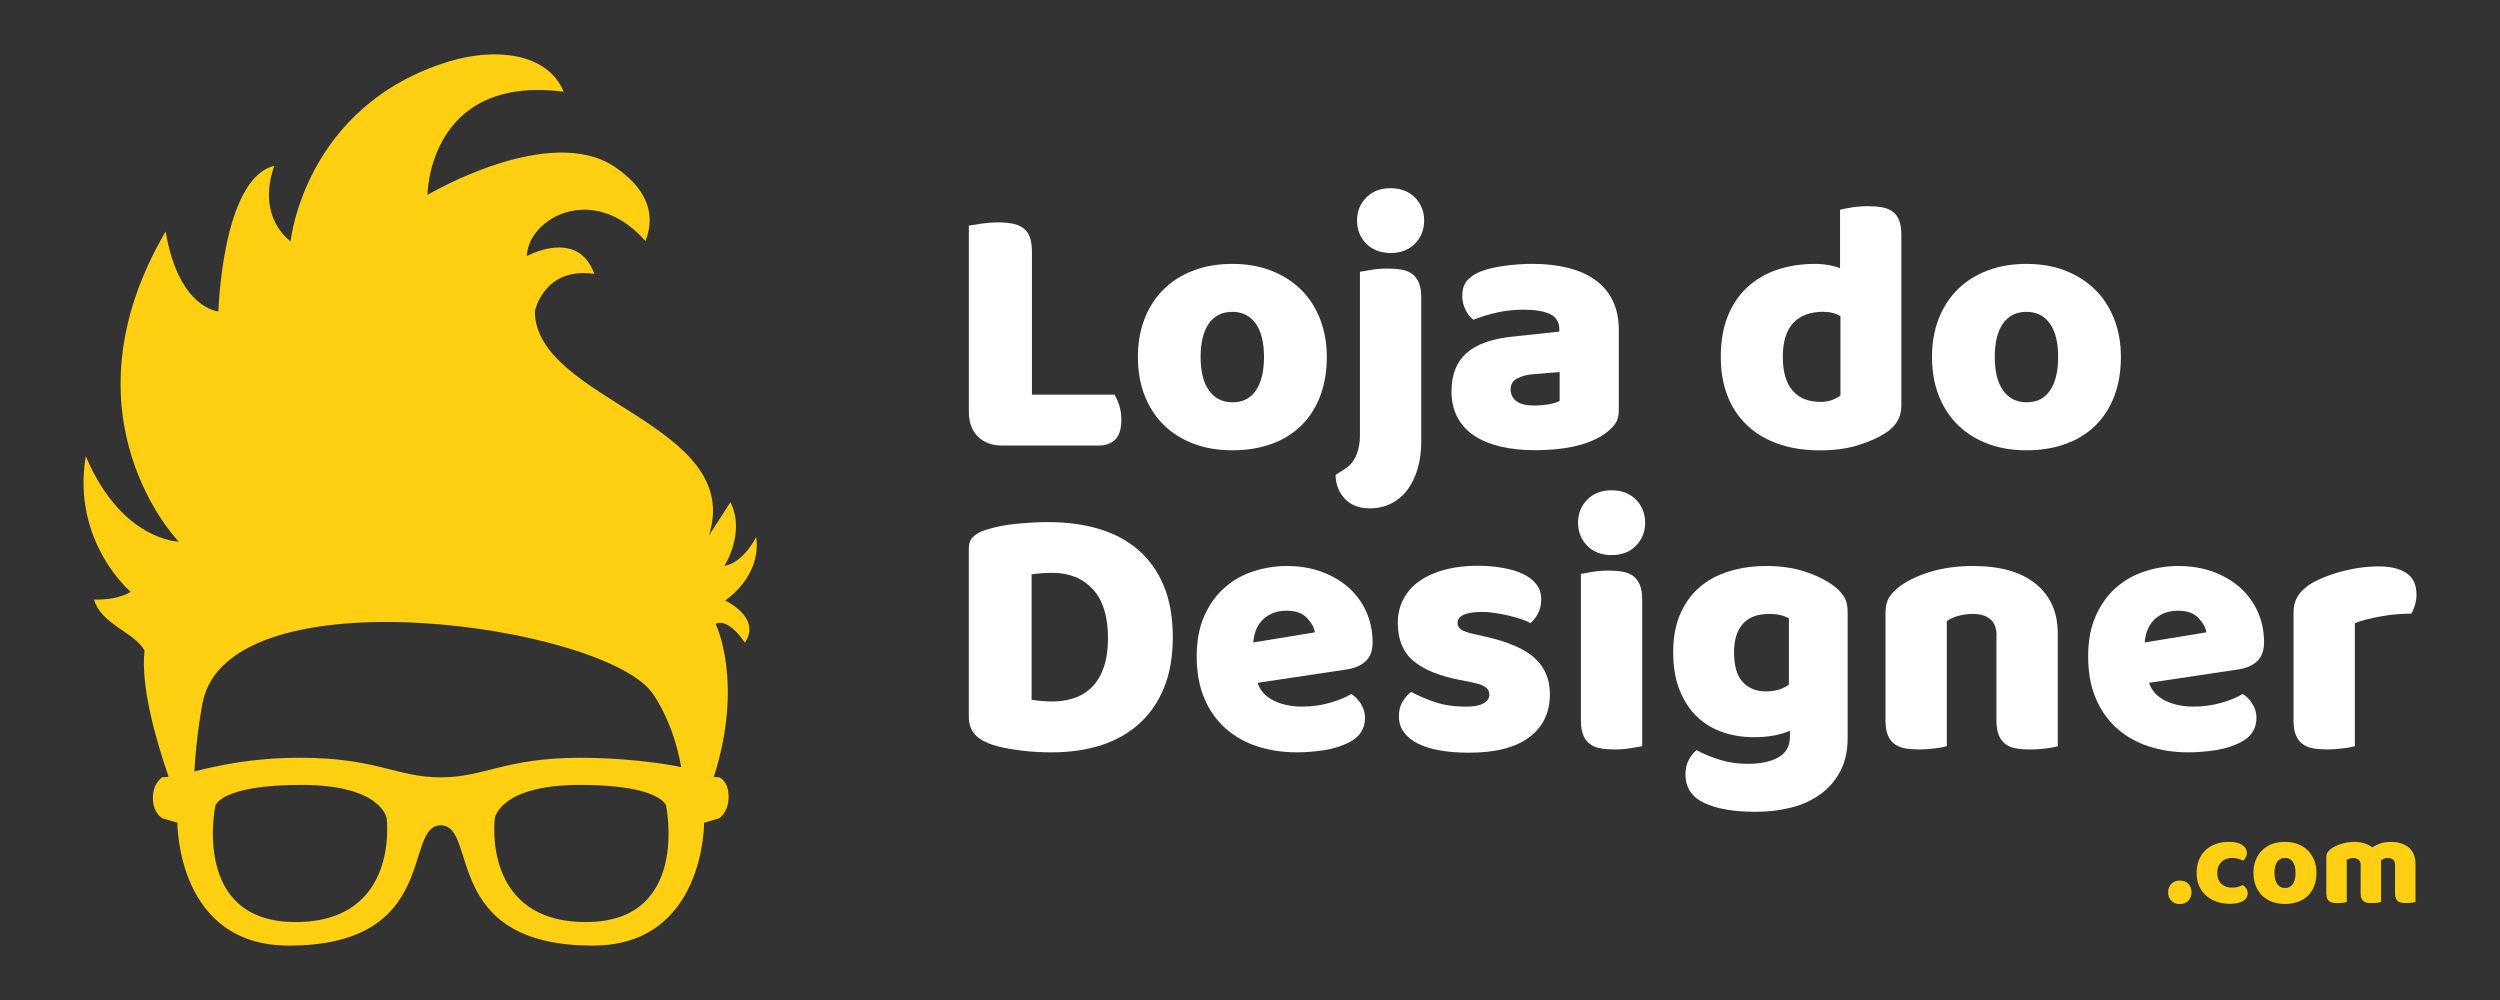
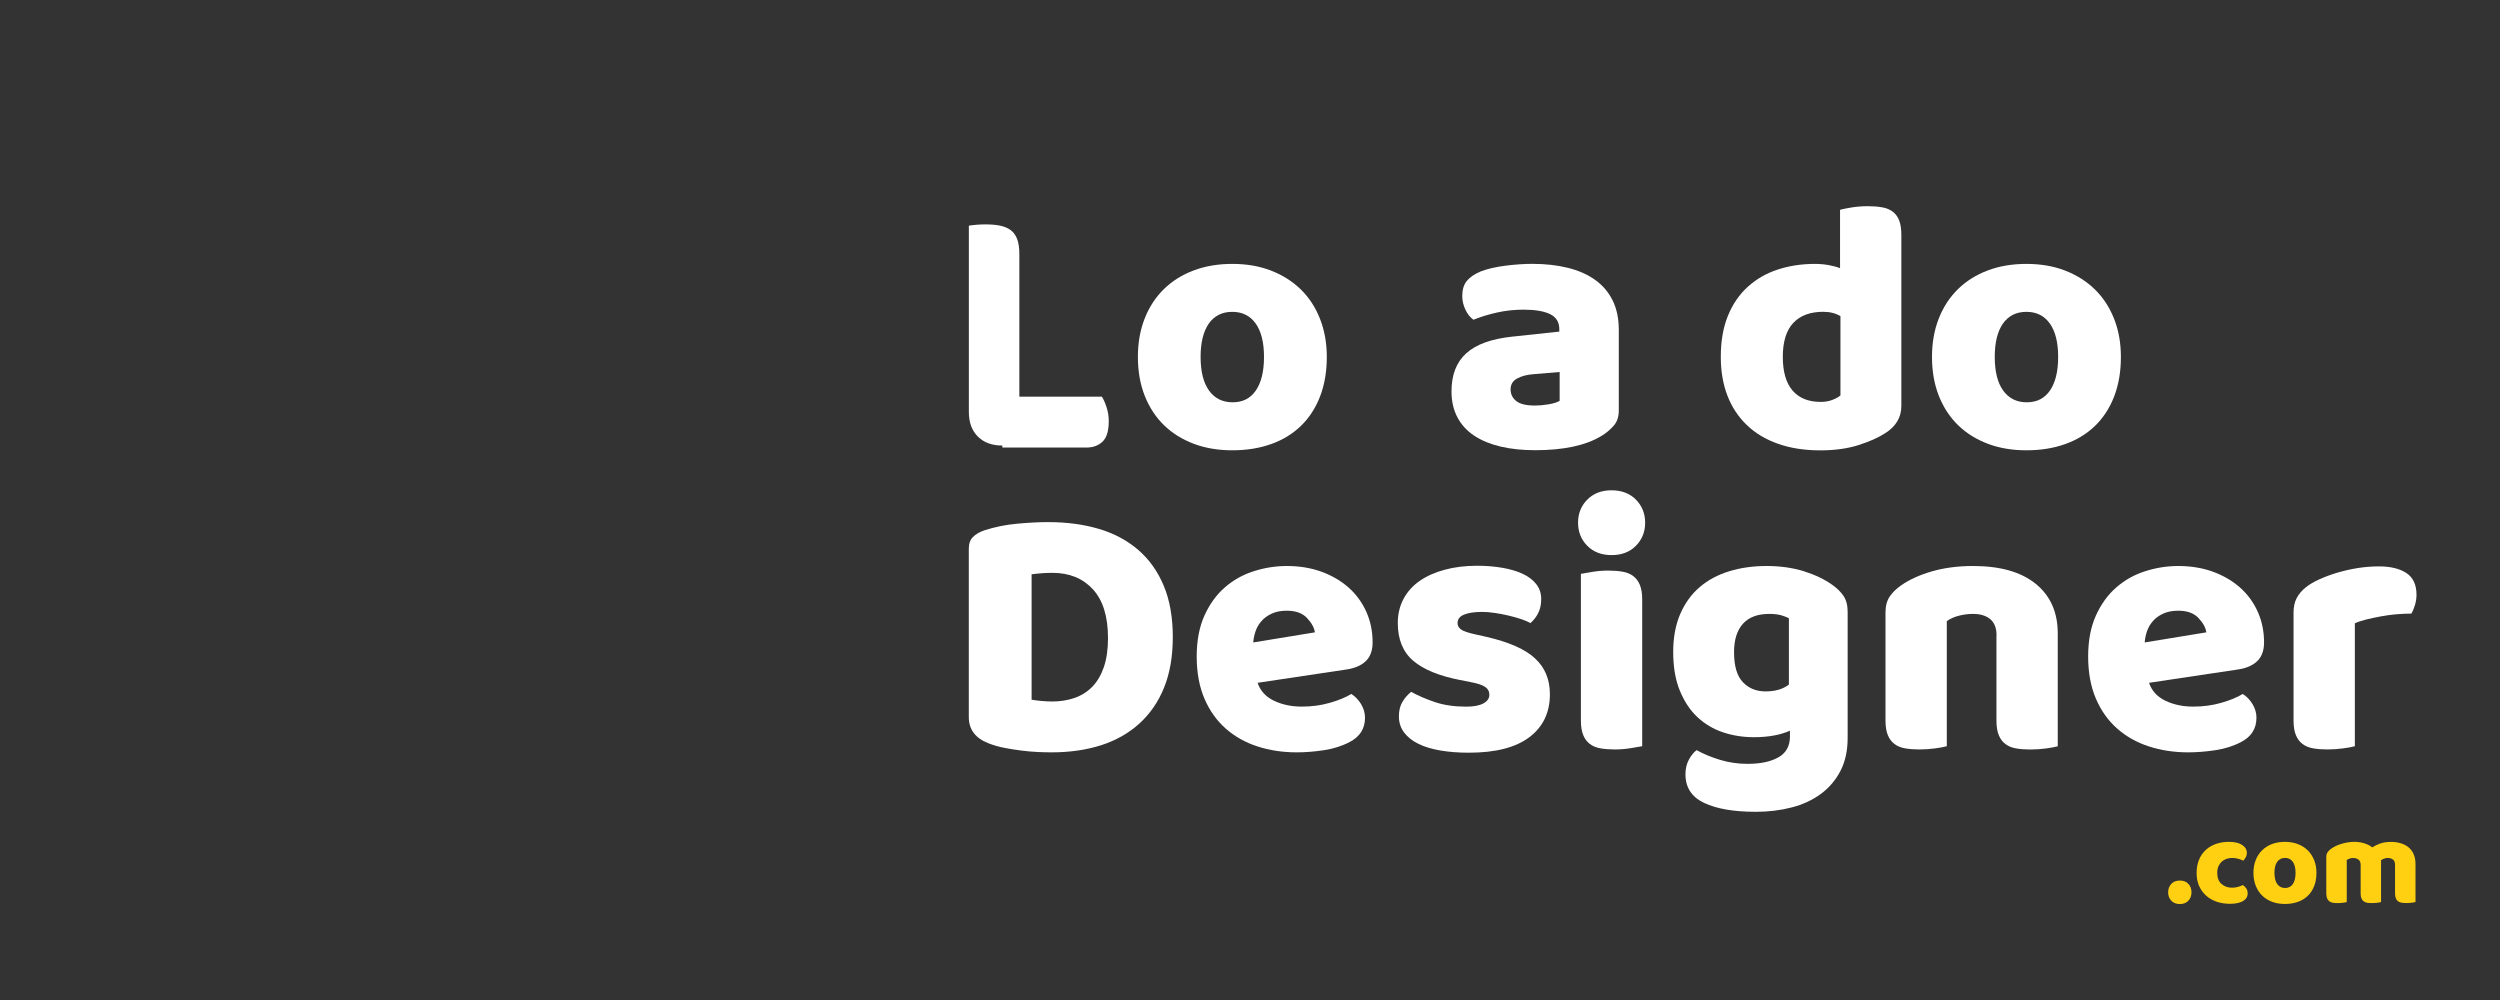
<svg xmlns="http://www.w3.org/2000/svg" version="1.1" id="Camada_1" x="0px" y="0px" viewBox="0 0 500 200" style="enable-background:new 0 0 500 200;" xml:space="preserve">
  <rect x="0" y="0" width="500" height="200" fill="#333333" stroke="none" />
  <style type="text/css">
	.st0{fill:#FFFFFF;}
	.st1{fill:#FFD012;}
</style>
  <g>
    <g>
      <g>
-         <path class="st0" d="M200.47,89.11c-2.07,0-3.7-0.6-4.9-1.8c-1.2-1.2-1.8-2.84-1.8-4.9V45.13c0.53-0.1,1.37-0.23,2.52-0.4     c1.15-0.17,2.26-0.25,3.32-0.25c1.11,0,2.08,0.08,2.92,0.25c0.84,0.17,1.55,0.47,2.13,0.9c0.58,0.43,1.01,1.03,1.3,1.8     c0.29,0.77,0.43,1.78,0.43,3.03v28.48h16.51c0.34,0.53,0.65,1.24,0.94,2.13c0.29,0.89,0.43,1.81,0.43,2.78     c0,1.92-0.41,3.28-1.23,4.07c-0.82,0.79-1.9,1.19-3.24,1.19H200.47z" />
+         <path class="st0" d="M200.47,89.11c-2.07,0-3.7-0.6-4.9-1.8c-1.2-1.2-1.8-2.84-1.8-4.9V45.13c1.15-0.17,2.26-0.25,3.32-0.25c1.11,0,2.08,0.08,2.92,0.25c0.84,0.17,1.55,0.47,2.13,0.9c0.58,0.43,1.01,1.03,1.3,1.8     c0.29,0.77,0.43,1.78,0.43,3.03v28.48h16.51c0.34,0.53,0.65,1.24,0.94,2.13c0.29,0.89,0.43,1.81,0.43,2.78     c0,1.92-0.41,3.28-1.23,4.07c-0.82,0.79-1.9,1.19-3.24,1.19H200.47z" />
        <path class="st0" d="M265.36,71.38c0,2.98-0.46,5.64-1.37,7.97c-0.91,2.33-2.2,4.29-3.86,5.88c-1.66,1.59-3.64,2.79-5.95,3.6     c-2.31,0.82-4.88,1.23-7.71,1.23c-2.84,0-5.41-0.43-7.71-1.3c-2.31-0.87-4.29-2.1-5.95-3.71c-1.66-1.61-2.94-3.57-3.86-5.88     c-0.91-2.31-1.37-4.9-1.37-7.79c0-2.84,0.46-5.41,1.37-7.71c0.91-2.31,2.2-4.26,3.86-5.88c1.66-1.61,3.64-2.85,5.95-3.71     c2.31-0.87,4.88-1.3,7.71-1.3c2.84,0,5.41,0.44,7.71,1.33c2.31,0.89,4.29,2.14,5.95,3.75c1.66,1.61,2.94,3.57,3.86,5.88     C264.9,66.04,265.36,68.59,265.36,71.38z M240.12,71.38c0,2.93,0.56,5.18,1.69,6.74c1.13,1.56,2.7,2.34,4.72,2.34     c2.02,0,3.57-0.79,4.65-2.38c1.08-1.59,1.62-3.82,1.62-6.7s-0.55-5.11-1.66-6.67c-1.11-1.56-2.67-2.34-4.69-2.34     c-2.02,0-3.58,0.78-4.69,2.34C240.68,66.27,240.12,68.49,240.12,71.38z" />
-         <path class="st0" d="M268.96,93.8c1.06-0.67,1.83-1.6,2.31-2.78c0.48-1.18,0.72-2.49,0.72-3.93V54.36     c0.53-0.1,1.31-0.23,2.34-0.4c1.03-0.17,2.08-0.25,3.14-0.25c1.06,0,2.01,0.07,2.85,0.22c0.84,0.14,1.55,0.43,2.13,0.87     c0.58,0.43,1.02,1.02,1.33,1.77c0.31,0.75,0.47,1.72,0.47,2.92v28.77c0,2.02-0.24,3.84-0.72,5.48c-0.48,1.63-1.17,3.04-2.05,4.22     c-0.89,1.18-1.97,2.09-3.24,2.74c-1.27,0.65-2.7,0.97-4.29,0.97c-2.12,0-3.77-0.64-4.97-1.91c-1.2-1.27-1.83-2.87-1.87-4.79     L268.96,93.8z M271.41,44.12c0-1.83,0.61-3.36,1.84-4.61c1.23-1.25,2.85-1.87,4.87-1.87s3.64,0.63,4.87,1.87     c1.23,1.25,1.84,2.79,1.84,4.61c0,1.83-0.61,3.36-1.84,4.61c-1.23,1.25-2.85,1.87-4.87,1.87s-3.64-0.62-4.87-1.87     C272.03,47.49,271.41,45.95,271.41,44.12z" />
        <path class="st0" d="M306.45,52.77c2.6,0,4.96,0.26,7.1,0.79c2.14,0.53,3.97,1.33,5.48,2.42c1.51,1.08,2.68,2.45,3.5,4.11     c0.82,1.66,1.23,3.62,1.23,5.88v16.15c0,1.25-0.35,2.27-1.05,3.06c-0.7,0.79-1.53,1.48-2.49,2.05     c-3.12,1.87-7.52,2.81-13.19,2.81c-2.55,0-4.84-0.24-6.89-0.72c-2.04-0.48-3.8-1.2-5.26-2.16c-1.47-0.96-2.6-2.19-3.39-3.68     c-0.79-1.49-1.19-3.22-1.19-5.19c0-3.32,0.98-5.86,2.96-7.64c1.97-1.78,5.02-2.88,9.16-3.32l9.44-1.01v-0.5     c0-1.39-0.61-2.39-1.84-2.99c-1.23-0.6-2.99-0.9-5.3-0.9c-1.83,0-3.61,0.19-5.34,0.58c-1.73,0.39-3.29,0.87-4.69,1.44     c-0.63-0.43-1.15-1.09-1.59-1.98c-0.43-0.89-0.65-1.81-0.65-2.78c0-1.25,0.3-2.25,0.9-2.99c0.6-0.74,1.53-1.38,2.78-1.91     c1.39-0.53,3.04-0.91,4.94-1.15C302.98,52.9,304.77,52.77,306.45,52.77z M307.03,81.11c0.82,0,1.72-0.08,2.7-0.25     c0.98-0.17,1.72-0.4,2.2-0.69V74.4l-5.19,0.43c-1.35,0.1-2.45,0.39-3.32,0.87c-0.87,0.48-1.3,1.2-1.3,2.16     c0,0.96,0.37,1.74,1.12,2.34C303.99,80.81,305.25,81.11,307.03,81.11z" />
        <path class="st0" d="M344.16,71.38c0-3.17,0.48-5.92,1.44-8.26c0.96-2.33,2.29-4.26,4-5.8c1.71-1.54,3.7-2.68,5.98-3.42     c2.28-0.74,4.75-1.12,7.39-1.12c0.96,0,1.9,0.08,2.81,0.25c0.91,0.17,1.66,0.37,2.23,0.61V41.96c0.48-0.14,1.25-0.3,2.31-0.47     c1.06-0.17,2.14-0.25,3.24-0.25c1.06,0,2.01,0.07,2.85,0.22c0.84,0.14,1.55,0.43,2.13,0.87c0.58,0.43,1.01,1.02,1.3,1.77     c0.29,0.75,0.43,1.72,0.43,2.92v34.17c0,2.26-1.06,4.06-3.17,5.41c-1.39,0.91-3.2,1.72-5.41,2.42c-2.21,0.7-4.76,1.05-7.64,1.05     c-3.12,0-5.92-0.43-8.4-1.3c-2.48-0.87-4.57-2.11-6.27-3.75c-1.71-1.63-3-3.59-3.89-5.88C344.6,76.84,344.16,74.26,344.16,71.38z      M364.63,62.36c-2.6,0-4.59,0.75-5.98,2.23c-1.39,1.49-2.09,3.75-2.09,6.78c0,2.98,0.65,5.23,1.95,6.74     c1.3,1.51,3.17,2.27,5.62,2.27c0.87,0,1.65-0.13,2.34-0.4c0.7-0.26,1.24-0.56,1.62-0.9V63.23     C367.13,62.65,365.98,62.36,364.63,62.36z" />
        <path class="st0" d="M424.18,71.38c0,2.98-0.46,5.64-1.37,7.97c-0.91,2.33-2.2,4.29-3.86,5.88c-1.66,1.59-3.64,2.79-5.95,3.6     c-2.31,0.82-4.88,1.23-7.71,1.23c-2.84,0-5.41-0.43-7.71-1.3c-2.31-0.87-4.29-2.1-5.95-3.71c-1.66-1.61-2.94-3.57-3.86-5.88     c-0.91-2.31-1.37-4.9-1.37-7.79c0-2.84,0.46-5.41,1.37-7.71c0.91-2.31,2.2-4.26,3.86-5.88c1.66-1.61,3.64-2.85,5.95-3.71     c2.31-0.87,4.88-1.3,7.71-1.3c2.84,0,5.41,0.44,7.71,1.33c2.31,0.89,4.29,2.14,5.95,3.75c1.66,1.61,2.94,3.57,3.86,5.88     C423.72,66.04,424.18,68.59,424.18,71.38z M398.95,71.38c0,2.93,0.56,5.18,1.69,6.74c1.13,1.56,2.7,2.34,4.72,2.34     c2.02,0,3.57-0.79,4.65-2.38c1.08-1.59,1.62-3.82,1.62-6.7s-0.55-5.11-1.66-6.67c-1.11-1.56-2.67-2.34-4.69-2.34     c-2.02,0-3.58,0.78-4.69,2.34C399.5,66.27,398.95,68.49,398.95,71.38z" />
      </g>
      <g>
        <path class="st0" d="M210.35,150.47c-0.82,0-1.76-0.02-2.81-0.07c-1.06-0.05-2.15-0.14-3.28-0.29c-1.13-0.14-2.26-0.32-3.39-0.54     c-1.13-0.22-2.18-0.52-3.14-0.9c-2.64-1.01-3.97-2.76-3.97-5.26v-33.67c0-1.01,0.28-1.79,0.83-2.34c0.55-0.55,1.31-1,2.27-1.33     c2.07-0.67,4.25-1.12,6.56-1.33s4.37-0.32,6.2-0.32c3.75,0,7.15,0.46,10.2,1.37c3.05,0.91,5.67,2.32,7.86,4.22     c2.19,1.9,3.88,4.29,5.08,7.17c1.2,2.88,1.8,6.3,1.8,10.24c0,3.85-0.58,7.2-1.73,10.06c-1.15,2.86-2.8,5.26-4.94,7.21     c-2.14,1.95-4.7,3.4-7.68,4.36C217.25,149.99,213.95,150.47,210.35,150.47z M206.31,139.94c0.53,0.1,1.18,0.18,1.95,0.25     c0.77,0.07,1.49,0.11,2.16,0.11c1.63,0,3.14-0.24,4.51-0.72c1.37-0.48,2.55-1.23,3.53-2.23c0.98-1.01,1.75-2.32,2.31-3.93     c0.55-1.61,0.83-3.54,0.83-5.8c0-4.33-1.01-7.58-3.03-9.77c-2.02-2.19-4.71-3.28-8.07-3.28c-0.67,0-1.36,0.02-2.05,0.07     c-0.7,0.05-1.41,0.12-2.13,0.22V139.94z" />
        <path class="st0" d="M259.37,150.47c-2.84,0-5.47-0.4-7.89-1.19c-2.43-0.79-4.54-1.98-6.34-3.57c-1.8-1.59-3.22-3.58-4.25-5.98     c-1.03-2.4-1.55-5.21-1.55-8.44c0-3.17,0.52-5.9,1.55-8.18c1.03-2.28,2.39-4.16,4.07-5.62c1.68-1.47,3.6-2.55,5.77-3.24     c2.16-0.7,4.37-1.05,6.63-1.05c2.55,0,4.87,0.39,6.96,1.15c2.09,0.77,3.89,1.83,5.41,3.17c1.51,1.35,2.69,2.96,3.53,4.83     c0.84,1.87,1.26,3.92,1.26,6.13c0,1.63-0.46,2.88-1.37,3.75c-0.91,0.87-2.19,1.42-3.82,1.66l-17.81,2.67     c0.53,1.59,1.61,2.78,3.24,3.57c1.63,0.79,3.51,1.19,5.62,1.19c1.97,0,3.83-0.25,5.59-0.76c1.75-0.5,3.18-1.09,4.29-1.77     c0.77,0.48,1.42,1.15,1.95,2.02c0.53,0.87,0.79,1.78,0.79,2.74c0,2.16-1.01,3.77-3.03,4.83c-1.54,0.82-3.27,1.37-5.19,1.66     C262.86,150.33,261.05,150.47,259.37,150.47z M257.35,122.14c-1.15,0-2.15,0.19-2.99,0.58c-0.84,0.39-1.53,0.88-2.05,1.48     c-0.53,0.6-0.93,1.27-1.19,2.02c-0.26,0.75-0.42,1.5-0.47,2.27l12.33-2.02c-0.14-0.96-0.67-1.92-1.59-2.88     C260.48,122.62,259.13,122.14,257.35,122.14z" />
        <path class="st0" d="M309.98,138.86c0,3.65-1.37,6.51-4.11,8.58c-2.74,2.07-6.78,3.1-12.11,3.1c-2.02,0-3.89-0.14-5.62-0.43     c-1.73-0.29-3.21-0.73-4.43-1.33c-1.23-0.6-2.19-1.36-2.88-2.27c-0.7-0.91-1.05-1.99-1.05-3.24c0-1.15,0.24-2.13,0.72-2.92     c0.48-0.79,1.06-1.45,1.73-1.98c1.39,0.77,2.99,1.45,4.79,2.06c1.8,0.6,3.88,0.9,6.24,0.9c1.49,0,2.63-0.22,3.42-0.65     c0.79-0.43,1.19-1.01,1.19-1.73c0-0.67-0.29-1.2-0.87-1.59c-0.58-0.38-1.54-0.7-2.88-0.94l-2.16-0.43     c-4.18-0.82-7.29-2.1-9.34-3.86c-2.04-1.75-3.06-4.26-3.06-7.53c0-1.78,0.38-3.39,1.15-4.83c0.77-1.44,1.85-2.64,3.24-3.6     c1.39-0.96,3.06-1.71,5.01-2.23c1.95-0.53,4.1-0.79,6.45-0.79c1.78,0,3.45,0.13,5.01,0.4c1.56,0.26,2.92,0.66,4.07,1.19     c1.15,0.53,2.07,1.21,2.74,2.06c0.67,0.84,1.01,1.84,1.01,2.99c0,1.11-0.2,2.05-0.61,2.85c-0.41,0.79-0.93,1.45-1.55,1.98     c-0.39-0.24-0.96-0.49-1.73-0.76c-0.77-0.26-1.61-0.5-2.52-0.72c-0.91-0.22-1.84-0.4-2.78-0.54c-0.94-0.14-1.79-0.22-2.56-0.22     c-1.59,0-2.81,0.18-3.68,0.54c-0.87,0.36-1.3,0.93-1.3,1.69c0,0.53,0.24,0.96,0.72,1.3c0.48,0.34,1.39,0.65,2.74,0.94l2.23,0.5     c4.61,1.06,7.89,2.51,9.84,4.36C309.01,133.54,309.98,135.93,309.98,138.86z" />
        <path class="st0" d="M315.61,104.54c0-1.83,0.61-3.36,1.84-4.61c1.23-1.25,2.85-1.87,4.87-1.87s3.64,0.63,4.87,1.87     c1.23,1.25,1.84,2.79,1.84,4.61c0,1.83-0.61,3.36-1.84,4.61c-1.23,1.25-2.85,1.87-4.87,1.87s-3.64-0.62-4.87-1.87     C316.22,107.91,315.61,106.37,315.61,104.54z M328.44,149.24c-0.53,0.1-1.31,0.23-2.34,0.4c-1.03,0.17-2.08,0.25-3.14,0.25     c-1.06,0-2.01-0.07-2.85-0.22c-0.84-0.14-1.55-0.43-2.13-0.87c-0.58-0.43-1.02-1.02-1.33-1.77c-0.31-0.74-0.47-1.72-0.47-2.92     v-29.34c0.53-0.1,1.31-0.23,2.34-0.4c1.03-0.17,2.08-0.25,3.14-0.25c1.06,0,2.01,0.07,2.85,0.22c0.84,0.14,1.55,0.43,2.13,0.87     c0.58,0.43,1.02,1.02,1.33,1.77c0.31,0.75,0.47,1.72,0.47,2.92V149.24z" />
        <path class="st0" d="M353.31,113.2c2.74,0,5.23,0.35,7.46,1.05c2.23,0.7,4.12,1.6,5.66,2.7c0.96,0.67,1.72,1.42,2.27,2.23     c0.55,0.82,0.83,1.87,0.83,3.17v25.23c0,2.55-0.48,4.75-1.44,6.6c-0.96,1.85-2.27,3.39-3.93,4.61s-3.6,2.13-5.84,2.7     c-2.23,0.58-4.63,0.87-7.17,0.87c-4.37,0-7.81-0.59-10.31-1.77c-2.5-1.18-3.75-3.09-3.75-5.73c0-1.11,0.23-2.08,0.68-2.92     c0.46-0.84,0.97-1.48,1.55-1.91c1.39,0.77,2.97,1.42,4.72,1.95c1.75,0.53,3.57,0.79,5.44,0.79c2.6,0,4.66-0.43,6.2-1.3     c1.54-0.87,2.31-2.26,2.31-4.18v-1.15c-1.97,0.87-4.37,1.3-7.21,1.3c-2.16,0-4.22-0.32-6.16-0.97c-1.95-0.65-3.65-1.66-5.12-3.03     c-1.47-1.37-2.64-3.14-3.53-5.3c-0.89-2.16-1.33-4.73-1.33-7.71c0-2.93,0.47-5.48,1.41-7.64c0.94-2.16,2.23-3.95,3.89-5.37     c1.66-1.42,3.63-2.47,5.91-3.17C348.13,113.55,350.62,113.2,353.31,113.2z M357.78,123.65c-0.34-0.19-0.83-0.38-1.48-0.58     c-0.65-0.19-1.45-0.29-2.42-0.29c-2.36,0-4.12,0.66-5.3,1.98c-1.18,1.32-1.77,3.21-1.77,5.66c0,2.79,0.59,4.79,1.77,6.02     c1.18,1.23,2.68,1.84,4.51,1.84c1.97,0,3.53-0.46,4.69-1.37V123.65z" />
        <path class="st0" d="M399.31,127.11c0-1.49-0.42-2.58-1.26-3.28c-0.84-0.7-1.98-1.05-3.42-1.05c-0.96,0-1.91,0.12-2.85,0.36     c-0.94,0.24-1.74,0.6-2.42,1.08v25.02c-0.48,0.14-1.24,0.29-2.27,0.43c-1.03,0.14-2.1,0.22-3.21,0.22     c-1.06,0-2.01-0.07-2.85-0.22c-0.84-0.14-1.55-0.43-2.13-0.87c-0.58-0.43-1.02-1.02-1.33-1.77c-0.31-0.74-0.47-1.72-0.47-2.92     V122.5c0-1.3,0.28-2.35,0.83-3.17c0.55-0.82,1.31-1.56,2.27-2.24c1.63-1.15,3.69-2.09,6.16-2.81c2.47-0.72,5.23-1.08,8.25-1.08     c5.43,0,9.61,1.19,12.54,3.57c2.93,2.38,4.4,5.68,4.4,9.91v22.57c-0.48,0.14-1.24,0.29-2.27,0.43c-1.03,0.14-2.1,0.22-3.21,0.22     c-1.06,0-2.01-0.07-2.85-0.22c-0.84-0.14-1.55-0.43-2.13-0.87c-0.58-0.43-1.02-1.02-1.33-1.77c-0.31-0.74-0.47-1.72-0.47-2.92     V127.11z" />
        <path class="st0" d="M437.66,150.47c-2.84,0-5.47-0.4-7.89-1.19c-2.43-0.79-4.54-1.98-6.34-3.57c-1.8-1.59-3.22-3.58-4.25-5.98     c-1.03-2.4-1.55-5.21-1.55-8.44c0-3.17,0.52-5.9,1.55-8.18c1.03-2.28,2.39-4.16,4.07-5.62c1.68-1.47,3.6-2.55,5.77-3.24     c2.16-0.7,4.37-1.05,6.63-1.05c2.55,0,4.87,0.39,6.96,1.15c2.09,0.77,3.89,1.83,5.41,3.17c1.51,1.35,2.69,2.96,3.53,4.83     c0.84,1.87,1.26,3.92,1.26,6.13c0,1.63-0.46,2.88-1.37,3.75c-0.91,0.87-2.19,1.42-3.82,1.66l-17.81,2.67     c0.53,1.59,1.61,2.78,3.24,3.57c1.63,0.79,3.51,1.19,5.62,1.19c1.97,0,3.83-0.25,5.59-0.76c1.75-0.5,3.18-1.09,4.29-1.77     c0.77,0.48,1.42,1.15,1.95,2.02c0.53,0.87,0.79,1.78,0.79,2.74c0,2.16-1.01,3.77-3.03,4.83c-1.54,0.82-3.27,1.37-5.19,1.66     C441.15,150.33,439.34,150.47,437.66,150.47z M435.64,122.14c-1.15,0-2.15,0.19-2.99,0.58c-0.84,0.39-1.53,0.88-2.05,1.48     c-0.53,0.6-0.93,1.27-1.19,2.02c-0.26,0.75-0.42,1.5-0.47,2.27l12.33-2.02c-0.14-0.96-0.67-1.92-1.59-2.88     C438.77,122.62,437.42,122.14,435.64,122.14z" />
        <path class="st0" d="M470.97,149.24c-0.48,0.14-1.24,0.29-2.27,0.43c-1.03,0.14-2.1,0.22-3.21,0.22c-1.06,0-2.01-0.07-2.85-0.22     c-0.84-0.14-1.55-0.43-2.13-0.87c-0.58-0.43-1.02-1.02-1.33-1.77c-0.31-0.74-0.47-1.72-0.47-2.92V122.5     c0-1.11,0.2-2.05,0.61-2.85c0.41-0.79,1-1.5,1.77-2.13c0.77-0.62,1.72-1.19,2.85-1.69c1.13-0.5,2.34-0.95,3.64-1.33     c1.3-0.38,2.64-0.68,4.04-0.9c1.39-0.22,2.79-0.32,4.18-0.32c2.31,0,4.13,0.44,5.48,1.33c1.35,0.89,2.02,2.34,2.02,4.36     c0,0.67-0.1,1.33-0.29,1.98c-0.19,0.65-0.43,1.24-0.72,1.77c-1.01,0-2.04,0.05-3.1,0.14c-1.06,0.1-2.09,0.24-3.1,0.43     c-1.01,0.19-1.96,0.4-2.85,0.61c-0.89,0.22-1.65,0.47-2.27,0.76V149.24z" />
      </g>
    </g>
-     <path class="st1" d="M145.01,120.1c0,0,7.31-4.65,6.24-12.71c-3.04,5.64-6.36,5.76-6.36,5.76s4.28-6.65,1.19-12.7l-4.3,6.65   c7.14-22.36-34.71-26.96-34.81-44.84c0,0,1.79-8.97,11.9-7.48c-3.33-9.23-13.5-3.56-13.5-3.56c0.25-7.61,13.31-14.87,23.72-3.01   c2.33-5.87-0.28-10.83-6.04-14.77c-13.13-8.97-37.56,5.54-37.56,5.54s0.13-24.1,27.24-20.64c-3.24-7.87-13.8-8.82-22.89-6.06   C60.88,21.1,58.12,48.26,58.12,48.26s-6.92-4.66-3.27-15.08c-10.41,2.45-11.17,29.11-11.17,29.11s-7.96-0.55-10.55-16   c-21.7,37.05,2.62,62.04,2.62,62.04s-11.4-0.15-18.6-17.09c-2.85,17.17,8.99,27.12,8.99,27.12s-2.27,1.68-7.34,1.54   c1.44,4.97,7.92,6.44,10.11,10.18c-0.79,6.97,2.11,17.43,4.81,25.28c-0.45,0.05-0.88,0.09-1.27,0.09c0,0-1.87,1.12-1.87,4.14   c0,3.01,1.87,4.06,1.87,4.06l3.03,0.89c0,0-0.18,24.58,22.26,24.58c30.46,0,22.8-24.05,30.41-24.05c7.61,0-0.05,24.05,30.41,24.05   c22.44,0,22.26-24.58,22.26-24.58l3.03-0.89c0,0,1.87-1.16,1.87-4.32c0-3.16-1.87-3.87-1.87-3.87c-0.34,0-0.71-0.03-1.09-0.07   c6.08-18.97,0.37-30.6,0.37-30.6s2.19-1.61,5.85,3.75C152.38,123.46,145.01,120.1,145.01,120.1z M59.09,184.41   c-20.93,0-16.01-23.31-16.01-23.31s1.11-4.12,17.18-4.12c16.07,0,17.07,6.66,17.07,6.66S80.02,184.41,59.09,184.41z M117.19,184.41   c-20.93,0-18.23-20.77-18.23-20.77s1-6.66,17.07-6.66c16.07,0,17.18,4.12,17.18,4.12S138.12,184.41,117.19,184.41z M116.23,151.55   c-15.32,0-19.24,3.92-28.09,3.92c-8.85,0-12.77-3.92-28.09-3.92c-9.73,0-16.43,1.58-21.18,2.73c0.44-7.76,1.66-13.78,1.66-13.78   c5.3-26.48,80.98-15.37,90.09-1.68c3.12,4.68,4.77,9.83,5.62,14.6C131.87,152.47,123.64,151.55,116.23,151.55z" />
    <g>
      <path class="st1" d="M433.63,178.46c0-0.67,0.21-1.23,0.63-1.68c0.42-0.45,0.98-0.67,1.71-0.67s1.29,0.22,1.71,0.67    c0.42,0.45,0.62,1.01,0.62,1.68c0,0.67-0.21,1.23-0.62,1.68c-0.42,0.45-0.99,0.67-1.71,0.67s-1.29-0.22-1.71-0.67    C433.83,179.69,433.63,179.13,433.63,178.46z" />
      <path class="st1" d="M446.41,171.59c-0.4,0-0.78,0.06-1.14,0.19c-0.36,0.13-0.67,0.32-0.94,0.56c-0.26,0.25-0.48,0.56-0.64,0.92    c-0.16,0.37-0.24,0.8-0.24,1.3c0,0.99,0.28,1.74,0.85,2.23c0.57,0.5,1.26,0.75,2.08,0.75c0.48,0,0.9-0.06,1.25-0.17    s0.67-0.23,0.94-0.36c0.32,0.22,0.56,0.47,0.72,0.73c0.16,0.26,0.24,0.58,0.24,0.95c0,0.66-0.31,1.17-0.94,1.53    c-0.62,0.36-1.49,0.54-2.59,0.54c-1.01,0-1.92-0.15-2.74-0.44c-0.82-0.3-1.52-0.71-2.1-1.25s-1.04-1.18-1.36-1.93    s-0.48-1.59-0.48-2.5c0-1.06,0.17-1.98,0.52-2.78c0.34-0.79,0.81-1.44,1.41-1.96s1.28-0.9,2.05-1.15c0.78-0.26,1.6-0.38,2.46-0.38    c1.15,0,2.04,0.21,2.67,0.62c0.63,0.42,0.94,0.95,0.94,1.61c0,0.3-0.07,0.59-0.22,0.85c-0.14,0.26-0.31,0.49-0.5,0.68    c-0.27-0.13-0.6-0.25-0.98-0.37S446.85,171.59,446.41,171.59z" />
      <path class="st1" d="M463.29,174.57c0,0.99-0.15,1.88-0.46,2.65c-0.3,0.78-0.73,1.43-1.29,1.96c-0.55,0.53-1.21,0.93-1.98,1.2    c-0.77,0.27-1.63,0.41-2.57,0.41s-1.8-0.14-2.57-0.43s-1.43-0.7-1.98-1.24c-0.55-0.54-0.98-1.19-1.29-1.96    c-0.3-0.77-0.46-1.63-0.46-2.59c0-0.95,0.15-1.8,0.46-2.57c0.3-0.77,0.73-1.42,1.29-1.96c0.55-0.54,1.21-0.95,1.98-1.24    s1.63-0.43,2.57-0.43s1.8,0.15,2.57,0.44c0.77,0.3,1.43,0.71,1.98,1.25c0.55,0.54,0.98,1.19,1.29,1.96    C463.14,172.79,463.29,173.64,463.29,174.57z M454.89,174.57c0,0.98,0.19,1.73,0.56,2.25c0.38,0.52,0.9,0.78,1.57,0.78    c0.67,0,1.19-0.26,1.55-0.79s0.54-1.27,0.54-2.23s-0.18-1.7-0.55-2.22c-0.37-0.52-0.89-0.78-1.56-0.78s-1.19,0.26-1.56,0.78    C455.07,172.87,454.89,173.61,454.89,174.57z" />
      <path class="st1" d="M470.88,168.37c0.66,0,1.3,0.09,1.93,0.28c0.63,0.18,1.18,0.46,1.65,0.83c0.48-0.32,1.02-0.58,1.62-0.79    c0.6-0.21,1.33-0.31,2.17-0.31c0.61,0,1.21,0.08,1.79,0.24c0.58,0.16,1.11,0.41,1.56,0.76c0.46,0.34,0.82,0.8,1.09,1.37    c0.27,0.57,0.41,1.26,0.41,2.08v7.57c-0.16,0.05-0.41,0.1-0.76,0.14c-0.34,0.05-0.7,0.07-1.07,0.07c-0.35,0-0.67-0.02-0.95-0.07    c-0.28-0.05-0.52-0.14-0.71-0.29c-0.19-0.14-0.34-0.34-0.44-0.59c-0.1-0.25-0.16-0.57-0.16-0.97v-5.74c0-0.48-0.14-0.83-0.41-1.04    s-0.64-0.32-1.11-0.32c-0.22,0-0.46,0.05-0.72,0.16c-0.26,0.1-0.45,0.21-0.58,0.32c0.02,0.06,0.02,0.12,0.02,0.18    c0,0.06,0,0.11,0,0.16v8c-0.18,0.05-0.44,0.1-0.78,0.14s-0.69,0.07-1.04,0.07s-0.67-0.02-0.95-0.07    c-0.28-0.05-0.52-0.14-0.71-0.29c-0.19-0.14-0.34-0.34-0.44-0.59c-0.1-0.25-0.16-0.57-0.16-0.97v-5.74c0-0.48-0.15-0.83-0.44-1.04    c-0.3-0.22-0.65-0.32-1.07-0.32c-0.29,0-0.54,0.04-0.74,0.13c-0.21,0.09-0.38,0.17-0.53,0.25v8.43c-0.16,0.05-0.41,0.1-0.76,0.14    c-0.34,0.05-0.7,0.07-1.07,0.07c-0.35,0-0.67-0.02-0.95-0.07c-0.28-0.05-0.52-0.14-0.71-0.29c-0.19-0.14-0.34-0.34-0.44-0.59    c-0.1-0.25-0.16-0.57-0.16-0.97v-7.25c0-0.43,0.09-0.78,0.28-1.03c0.18-0.26,0.44-0.5,0.76-0.72c0.54-0.38,1.22-0.7,2.03-0.94    S470,168.37,470.88,168.37z" />
    </g>
  </g>
</svg>